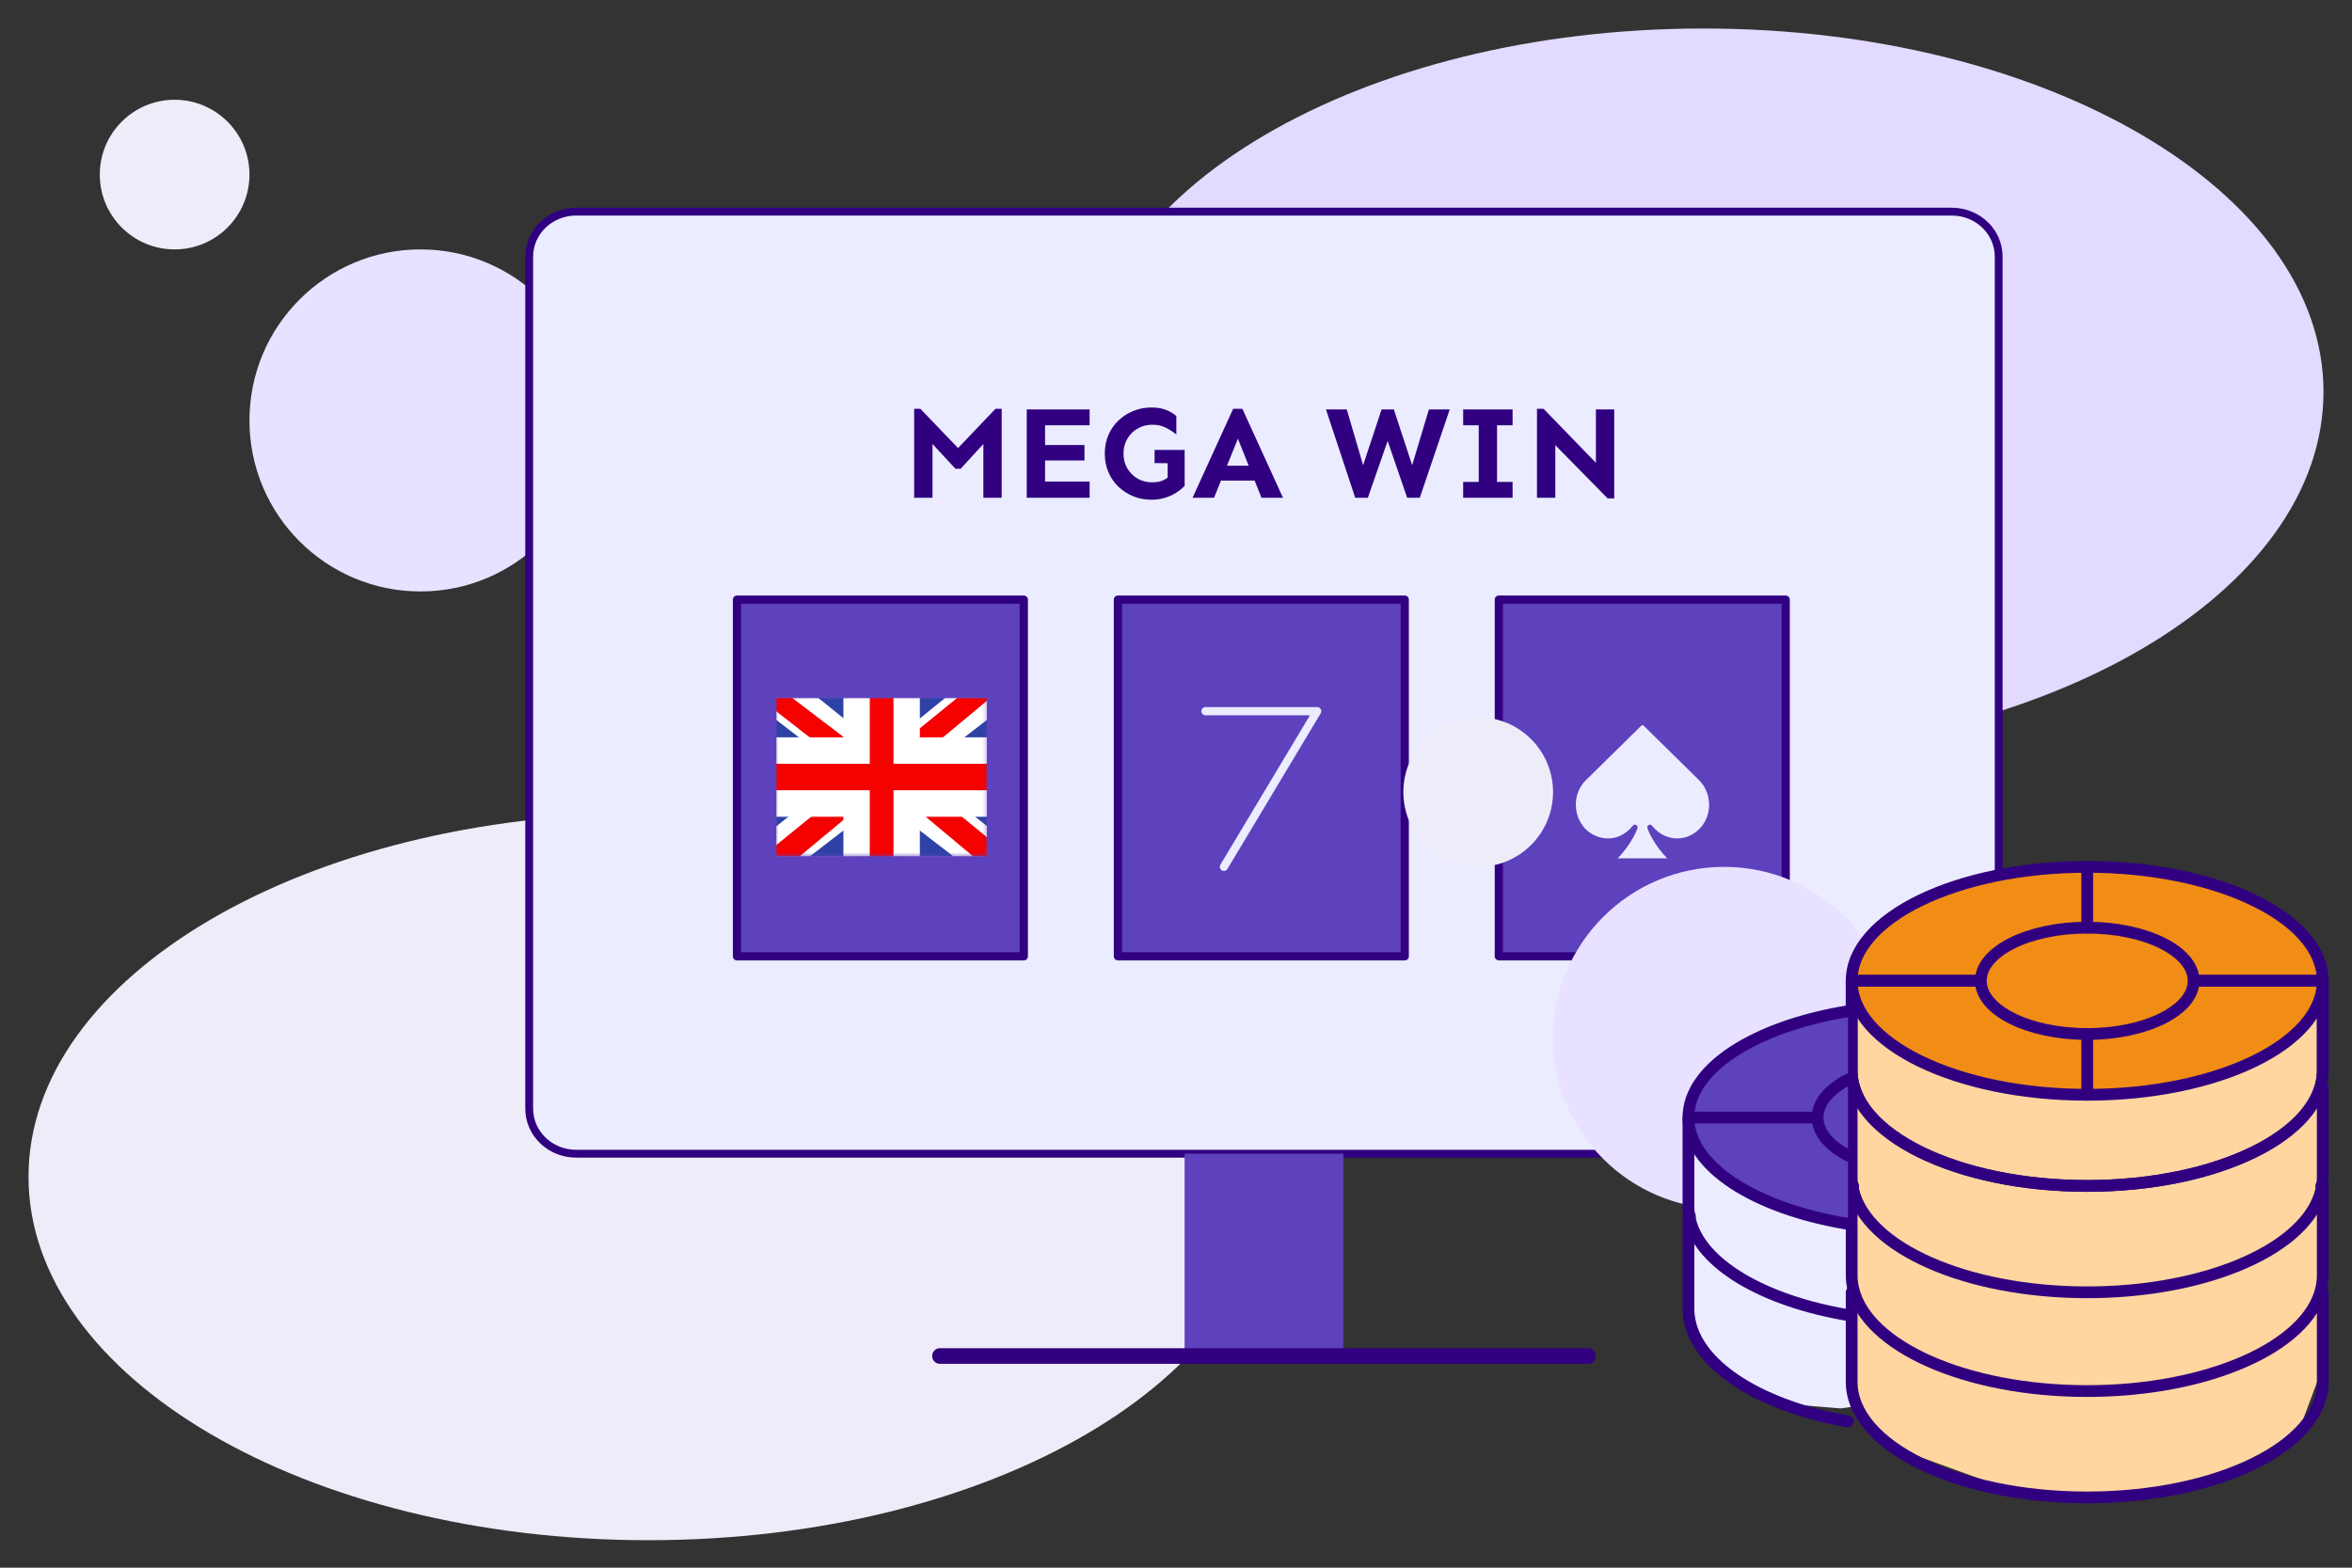
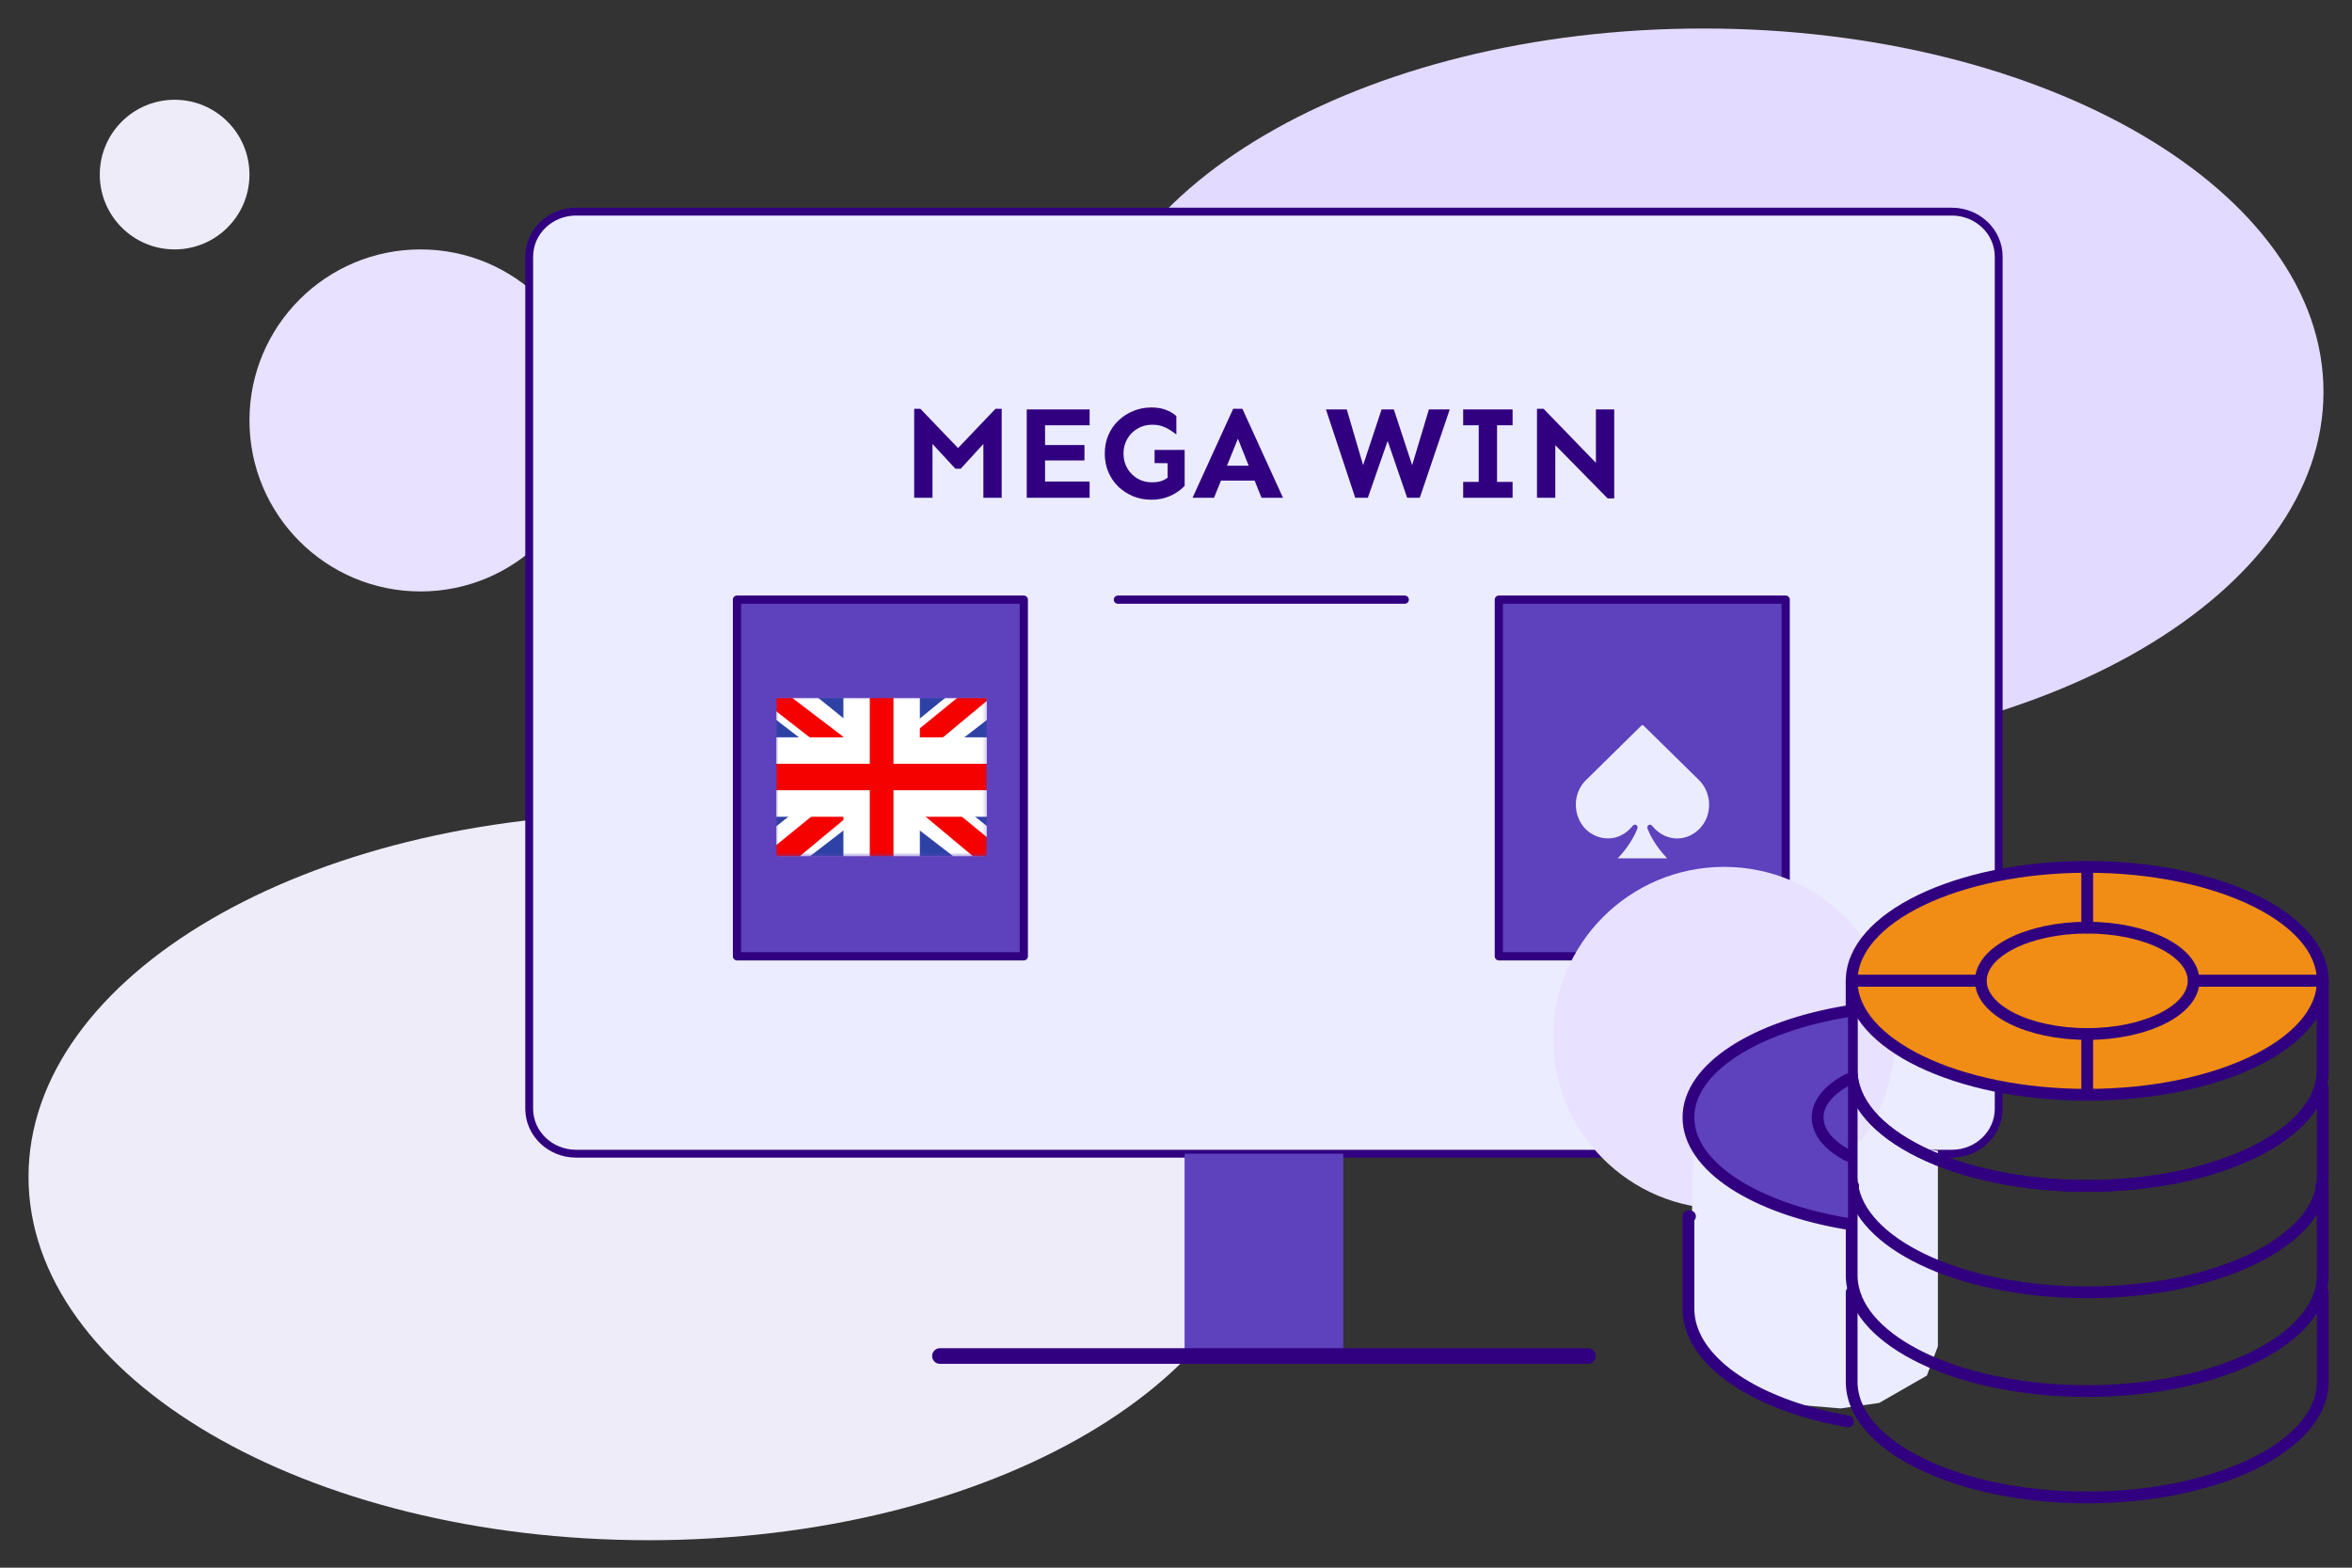
<svg xmlns="http://www.w3.org/2000/svg" width="600" height="400" viewBox="0 0 600 400" fill="none">
  <rect x="0" y="0" width="600" height="400" fill="#333333" stroke="none" />
  <path d="M165.455 207.534C78.094 207.534 7.273 249.049 7.273 300.261C7.273 351.473 78.094 392.988 165.455 392.988C252.816 392.988 323.637 351.473 323.637 300.261C323.637 249.049 252.816 207.534 165.455 207.534Z" fill="#EFECF9" />
  <path d="M434.545 7.272C347.183 7.272 276.363 48.787 276.363 99.999C276.363 151.211 347.183 192.727 434.545 192.727C521.906 192.727 592.727 151.211 592.727 99.999C592.727 48.787 521.906 7.272 434.545 7.272Z" fill="#E3DAFF" />
  <path d="M44.546 25.455C34.002 25.455 25.455 34.002 25.455 44.546C25.455 55.089 34.002 63.637 44.546 63.637C55.089 63.637 63.637 55.089 63.637 44.546C63.637 34.002 55.089 25.455 44.546 25.455Z" fill="#EFECF9" />
  <path d="M107.272 63.637C83.172 63.637 63.636 83.174 63.636 107.274C63.636 131.373 83.172 150.91 107.272 150.91C131.372 150.91 150.908 131.373 150.908 107.274C150.908 83.174 131.372 63.637 107.272 63.637Z" fill="#E8E1FF" />
  <path d="M497.913 54H146.958C140.354 54 135 59.143 135 65.487V282.883C135 289.225 140.354 294.369 146.958 294.369H497.913C504.518 294.369 509.872 289.225 509.872 282.883V65.487C509.872 59.143 504.518 54 497.913 54Z" fill="#EBECFF" stroke="#310080" stroke-width="2" stroke-linecap="round" stroke-linejoin="round" />
  <path d="M342.68 294.375V346H302.191V294.375" fill="#5D41BD" />
  <path d="M239.787 345.992H405.083" stroke="#310080" stroke-width="4" stroke-linecap="round" stroke-linejoin="round" />
  <path d="M455.533 153H382.355V244H455.533V153Z" fill="#5D41BD" stroke="#310080" stroke-width="2.096" stroke-linecap="round" stroke-linejoin="round" />
  <path d="M261.178 153H188V244H261.178V153Z" fill="#5D41BD" stroke="#310080" stroke-width="2.096" stroke-linecap="round" stroke-linejoin="round" />
-   <path d="M358.355 153H285.178V244H358.355V153Z" fill="#5D41BD" stroke="#310080" stroke-width="2.096" stroke-linecap="round" stroke-linejoin="round" />
+   <path d="M358.355 153H285.178H358.355V153Z" fill="#5D41BD" stroke="#310080" stroke-width="2.096" stroke-linecap="round" stroke-linejoin="round" />
  <path d="M307.521 181.461H336.02L312.219 221.172" stroke="#EBECFF" stroke-width="2.096" stroke-linecap="round" stroke-linejoin="round" />
  <g clip-path="url(#clip0_375_13994)">
    <mask id="mask0_375_13994" style="mask-type:luminance" maskUnits="userSpaceOnUse" x="198" y="177" width="54" height="42">
      <path d="M251.804 177.996H198V218.524H251.804V177.996Z" fill="white" />
    </mask>
    <g mask="url(#mask0_375_13994)">
      <path d="M251.806 177.996H198.002V218.524H251.806V177.996Z" fill="white" />
      <path fill-rule="evenodd" clip-rule="evenodd" d="M198.002 177.996V218.524H251.806V177.996H198.002Z" fill="#2E42A5" />
      <path d="M191.949 215.654L203.719 220.72L252.143 183.4L258.364 175.97L245.754 174.281L226.081 190.324L210.276 201.131L191.949 215.654Z" fill="white" />
      <path d="M193.631 219.202L199.684 222.073L256.01 175.297H247.603L193.631 219.202Z" fill="#F50100" />
      <path d="M257.858 215.654L246.088 220.72L197.664 183.4L191.443 175.97L204.054 174.281L223.894 190.324L239.699 201.131L257.858 215.654Z" fill="white" />
      <path d="M257.354 218.189L251.301 221.06L227.257 200.965L220.196 198.77L190.939 175.973H199.346L228.603 198.263L236.337 200.965L257.354 218.189Z" fill="#F50100" />
      <path fill-rule="evenodd" clip-rule="evenodd" d="M231.293 174.617H218.514V191.504H194.639V205.013H218.514V221.9H231.293V205.013H255.169V191.504H231.293V174.617Z" fill="#F50100" />
      <path d="M218.514 174.62V171.242H215.151V174.62H218.514ZM231.292 174.62H234.655V171.242H231.292V174.62ZM218.514 191.506V194.884H221.877V191.506H218.514ZM194.638 191.506V188.129H191.275V191.506H194.638ZM194.638 205.016H191.275V208.393H194.638V205.016ZM218.514 205.016H221.877V201.638H218.514V205.016ZM218.514 221.902H215.151V225.28H218.514V221.902ZM231.292 221.902V225.28H234.655V221.902H231.292ZM231.292 205.016V201.638H227.93V205.016H231.292ZM255.168 205.016V208.393H258.531V205.016H255.168ZM255.168 191.506H258.531V188.129H255.168V191.506ZM231.292 191.506H227.93V194.884H231.292V191.506ZM218.514 177.997H231.292V171.242H218.514V177.997ZM221.877 191.506V174.62H215.151V191.506H221.877ZM194.638 194.884H218.514V188.129H194.638V194.884ZM198.001 205.016V191.506H191.275V205.016H198.001ZM218.514 201.638H194.638V208.393H218.514V201.638ZM221.877 221.902V205.016H215.151V221.902H221.877ZM231.292 218.525H218.514V225.28H231.292V218.525ZM227.93 205.016V221.902H234.655V205.016H227.93ZM255.168 201.638H231.292V208.393H255.168V201.638ZM251.805 191.506V205.016H258.531V191.506H251.805ZM231.292 194.884H255.168V188.129H231.292V194.884ZM227.93 174.62V191.506H234.655V174.62H227.93Z" fill="white" />
    </g>
  </g>
  <path d="M233.207 127V104.303H234.788L244.405 114.323L253.954 104.303H255.535V127H250.861V113.281L245.077 119.602H243.732L237.881 113.281V127H233.207ZM261.924 127V104.471H277.963V108.506H266.598V122.864H277.963V127H261.924ZM264.647 117.484V113.55H276.652V117.484H264.647ZM293.733 127.504C292.119 127.504 290.595 127.224 289.16 126.664C287.748 126.081 286.481 125.274 285.361 124.243C284.262 123.189 283.399 121.945 282.771 120.51C282.144 119.053 281.83 117.462 281.83 115.735C281.83 113.987 282.144 112.395 282.771 110.961C283.399 109.526 284.262 108.293 285.361 107.262C286.481 106.208 287.748 105.401 289.16 104.841C290.595 104.258 292.119 103.967 293.733 103.967C295.146 103.967 296.367 104.168 297.399 104.572C298.43 104.953 299.326 105.48 300.089 106.152V110.86C299.551 110.434 298.99 110.042 298.407 109.683C297.824 109.302 297.174 108.988 296.457 108.741C295.74 108.495 294.877 108.371 293.868 108.371C292.523 108.371 291.301 108.697 290.203 109.347C289.104 109.974 288.23 110.849 287.58 111.969C286.93 113.068 286.605 114.323 286.605 115.735C286.605 117.125 286.93 118.381 287.58 119.502C288.23 120.6 289.104 121.474 290.203 122.124C291.301 122.752 292.523 123.066 293.868 123.066C294.697 123.066 295.392 122.987 295.953 122.83C296.535 122.651 297.006 122.449 297.365 122.225C297.746 121.979 298.037 121.754 298.239 121.553L302.207 123.974C301.579 124.624 300.84 125.218 299.988 125.756C299.136 126.294 298.183 126.72 297.13 127.034C296.098 127.347 294.966 127.504 293.733 127.504ZM297.869 125.991V118.19L294.54 118.156V114.794H302.207V123.974L297.869 125.991ZM304.225 127L314.581 104.303H316.935L327.292 127H321.811L315.792 111.936L309.705 127H304.225ZM309.403 122.629V118.829H322.046V122.629H309.403ZM345.718 127L338.254 104.471H343.566L347.736 118.694L352.444 104.471H355.571L360.245 118.694L364.515 104.471H369.828L362.195 127H358.967L353.99 112.507L348.946 127H345.718ZM377.226 127V104.471H381.9V127H377.226ZM373.258 127V122.965H385.867V127H373.258ZM373.258 108.506V104.471H385.867V108.506H373.258ZM410.111 127.168L396.762 113.583V127H392.088V104.303H393.769L407.119 118.089V104.471H411.793V127.168H410.111Z" fill="#310080" />
-   <path d="M377.091 183.002C366.547 183.002 358 191.549 358 202.093C358 212.636 366.547 221.184 377.091 221.184C387.634 221.184 396.182 212.636 396.182 202.093C396.182 191.549 387.634 183.002 377.091 183.002Z" fill="#EFECF9" />
  <path d="M439.819 221.184C415.719 221.184 396.182 240.721 396.182 264.821C396.182 288.92 415.719 308.457 439.819 308.457C463.918 308.457 483.455 288.92 483.455 264.821C483.455 240.721 463.918 221.184 439.819 221.184Z" fill="#E8E1FF" />
  <path d="M432 292.5L440.506 286.637L494.363 293.63V343.513L491.553 350.973L479.377 357.966L469.542 359.364L452.683 357.966L439 350L431 338L432 292.5Z" fill="#EBECFF" />
-   <path d="M471.637 253.91L487.091 240.273L591.637 253.91V351.183L586.182 365.728L562.546 379.364L543.455 382.092L510.728 379.364L480.728 368.455L471.637 354.819V253.91Z" fill="#FFD6A0" />
  <path d="M532.453 279.335C565.641 279.335 592.544 266.318 592.544 250.259C592.544 234.201 565.641 221.184 532.453 221.184C499.267 221.184 472.363 234.201 472.363 250.259C472.363 266.318 499.267 279.335 532.453 279.335Z" fill="#F18D15" stroke="#310080" stroke-width="3" stroke-linecap="round" stroke-linejoin="round" />
  <path d="M532.454 263.829C547.441 263.829 559.592 257.754 559.592 250.26C559.592 242.766 547.441 236.691 532.454 236.691C517.467 236.691 505.316 242.766 505.316 250.26C505.316 257.754 517.467 263.829 532.454 263.829Z" stroke="#310080" stroke-width="3" stroke-linecap="round" stroke-linejoin="round" />
  <path d="M532.455 236.691V221.184" stroke="#310080" stroke-width="3" stroke-linecap="round" stroke-linejoin="round" />
  <path d="M559.943 250.258H592.544V273.087C592.55 289.389 565.637 302.594 532.43 302.594C499.223 302.594 472.363 289.389 472.363 273.087V250.258H504.958" stroke="#310080" stroke-width="3" stroke-linecap="round" stroke-linejoin="round" />
  <path d="M559.943 250.258H592.544V273.087C592.55 289.389 565.637 302.594 532.43 302.594C499.223 302.594 472.363 289.389 472.363 273.087V250.258H504.958" stroke="#310080" stroke-width="3" stroke-linecap="round" stroke-linejoin="round" />
  <path d="M592.153 277.398H592.544V300.213C592.544 301.364 592.401 302.475 592.153 303.587C588.757 318.327 563.33 329.734 532.433 329.734C501.538 329.734 476.149 318.327 472.754 303.587C472.507 302.475 472.363 301.364 472.363 300.213V277.398H472.754" stroke="#310080" stroke-width="3" stroke-linecap="round" stroke-linejoin="round" />
  <path d="M592.153 302.598H592.544V325.412C592.544 326.563 592.401 327.674 592.153 328.747C588.79 343.487 563.368 354.934 532.433 354.934C501.499 354.934 476.117 343.494 472.754 328.747C472.507 327.667 472.363 326.556 472.363 325.412V302.598H472.754" stroke="#310080" stroke-width="3" stroke-linecap="round" stroke-linejoin="round" />
  <path d="M592.153 329.734H592.544V352.569C592.544 368.882 565.619 382.073 532.437 382.073C499.256 382.073 472.363 368.882 472.363 352.569V329.734H472.754" stroke="#310080" stroke-width="3" stroke-linecap="round" stroke-linejoin="round" />
  <path d="M532.455 263.828V279.335" stroke="#310080" stroke-width="3" stroke-linecap="round" stroke-linejoin="round" />
  <path d="M471.433 258.012C447.745 261.883 430.727 272.555 430.727 285.114C430.727 297.674 447.745 308.377 471.433 312.286" fill="#5D41BD" />
  <path d="M471.433 258.012C447.745 261.883 430.727 272.555 430.727 285.114C430.727 297.674 447.745 308.377 471.433 312.286" stroke="#310080" stroke-width="3" stroke-linecap="round" stroke-linejoin="round" />
  <path d="M471.433 275.457C466.629 277.933 463.68 281.364 463.68 285.132C463.68 288.9 466.629 292.331 471.433 294.841" stroke="#310080" stroke-width="3" stroke-linecap="round" stroke-linejoin="round" />
-   <path d="M463.574 285.152H430.727V307.84C430.727 308.982 430.871 310.085 431.121 311.151C433.756 322.509 449.835 331.916 471.433 335.551" stroke="#310080" stroke-width="3" stroke-linecap="round" stroke-linejoin="round" />
  <path d="M431.121 310.348H430.727V333.889C430.727 335.077 430.871 336.222 431.121 337.369C433.789 349.173 449.835 358.915 471.433 362.684" stroke="#310080" stroke-width="3" stroke-linecap="round" stroke-linejoin="round" />
  <path d="M421.879 214.595C421.27 213.601 420.728 212.568 420.307 211.467C420.164 211.091 420.22 210.769 420.539 210.541C420.86 210.311 421.167 210.379 421.432 210.675C421.527 210.782 421.623 210.886 421.715 210.995C424.964 214.796 430.312 214.93 433.713 211.297C436.873 207.921 436.746 202.325 433.407 199.031C428.721 194.411 424.015 189.813 419.329 185.192C419.046 184.912 418.904 184.956 418.648 185.209C414.023 189.77 409.389 194.321 404.757 198.877C404.455 199.176 404.149 199.477 403.883 199.811C401.201 203.193 401.428 208.211 404.285 211.317C406.541 213.77 410.233 214.628 413.21 213.297C414.513 212.716 415.603 211.853 416.514 210.718C416.763 210.407 417.076 210.293 417.433 210.522C417.759 210.733 417.83 211.074 417.656 211.525C417.369 212.269 417.026 212.986 416.639 213.678C415.56 215.613 414.257 217.367 412.691 219H425.296C425.182 218.871 425.111 218.786 425.034 218.706C423.843 217.454 422.791 216.081 421.878 214.59L421.879 214.595Z" fill="#EBECFF" />
  <defs>
    <clipPath id="clip0_375_13994">
      <rect width="53.804" height="40.528" fill="white" transform="translate(198 178)" />
    </clipPath>
  </defs>
</svg>